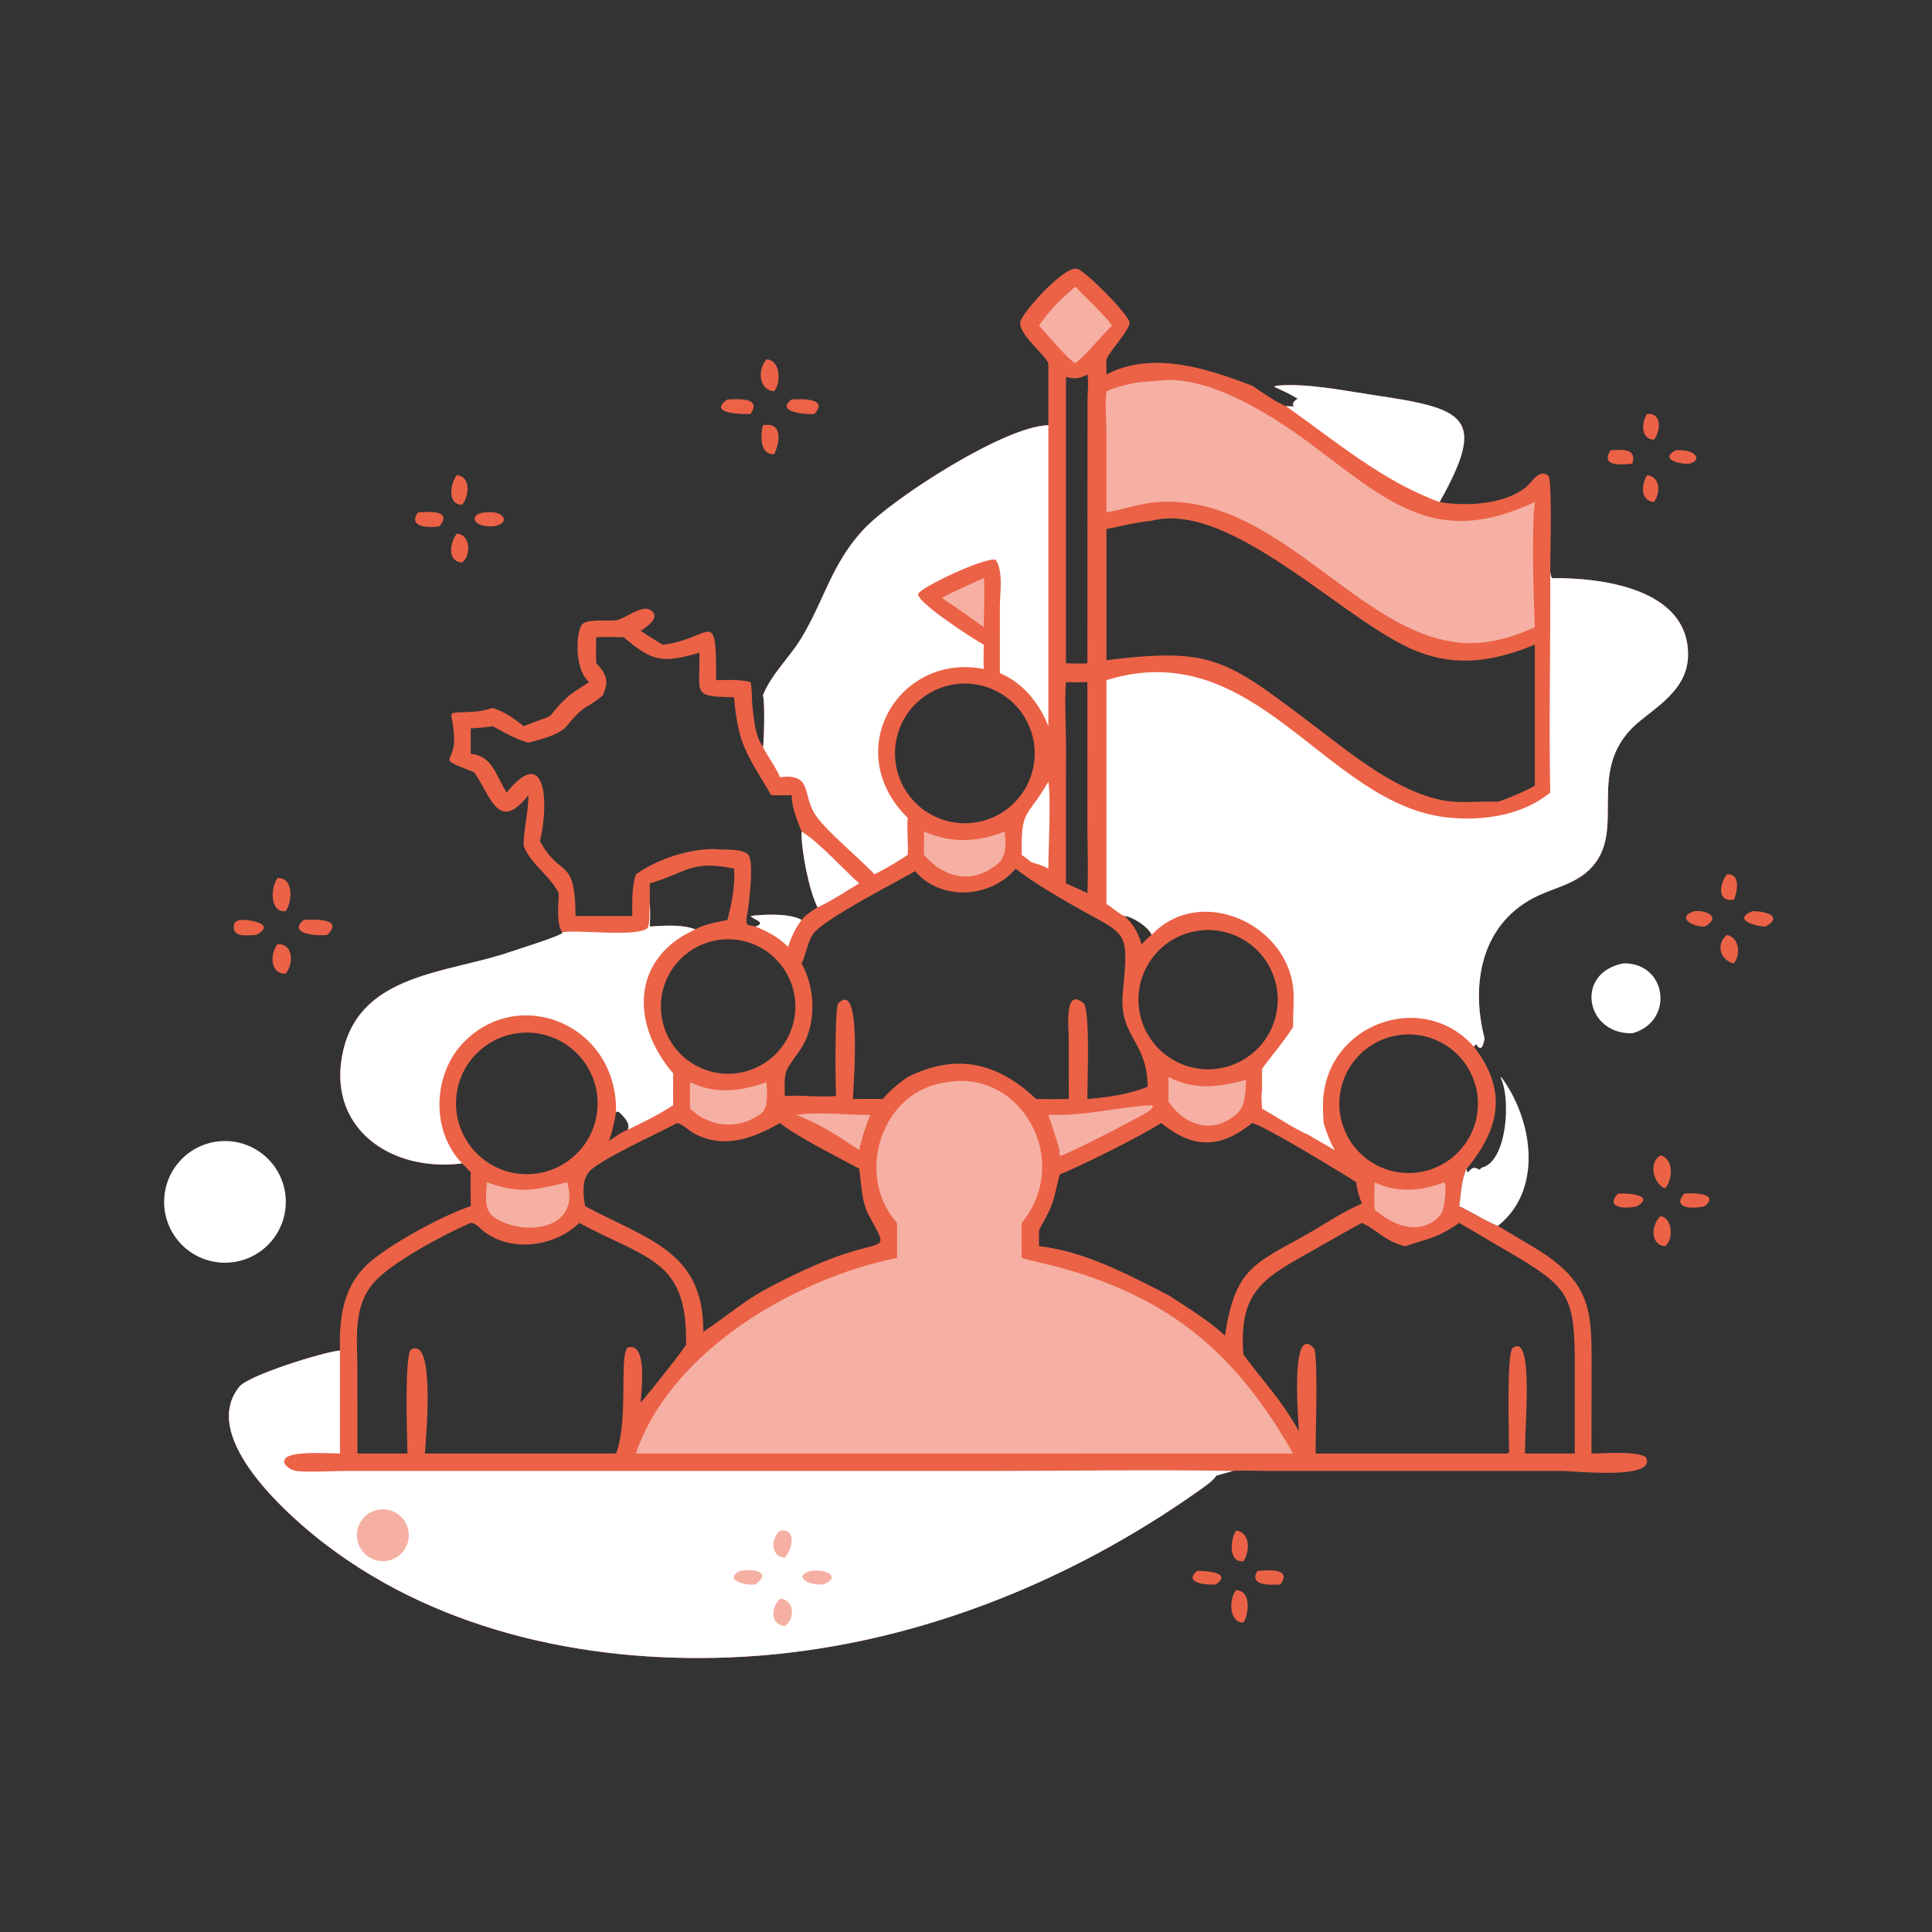
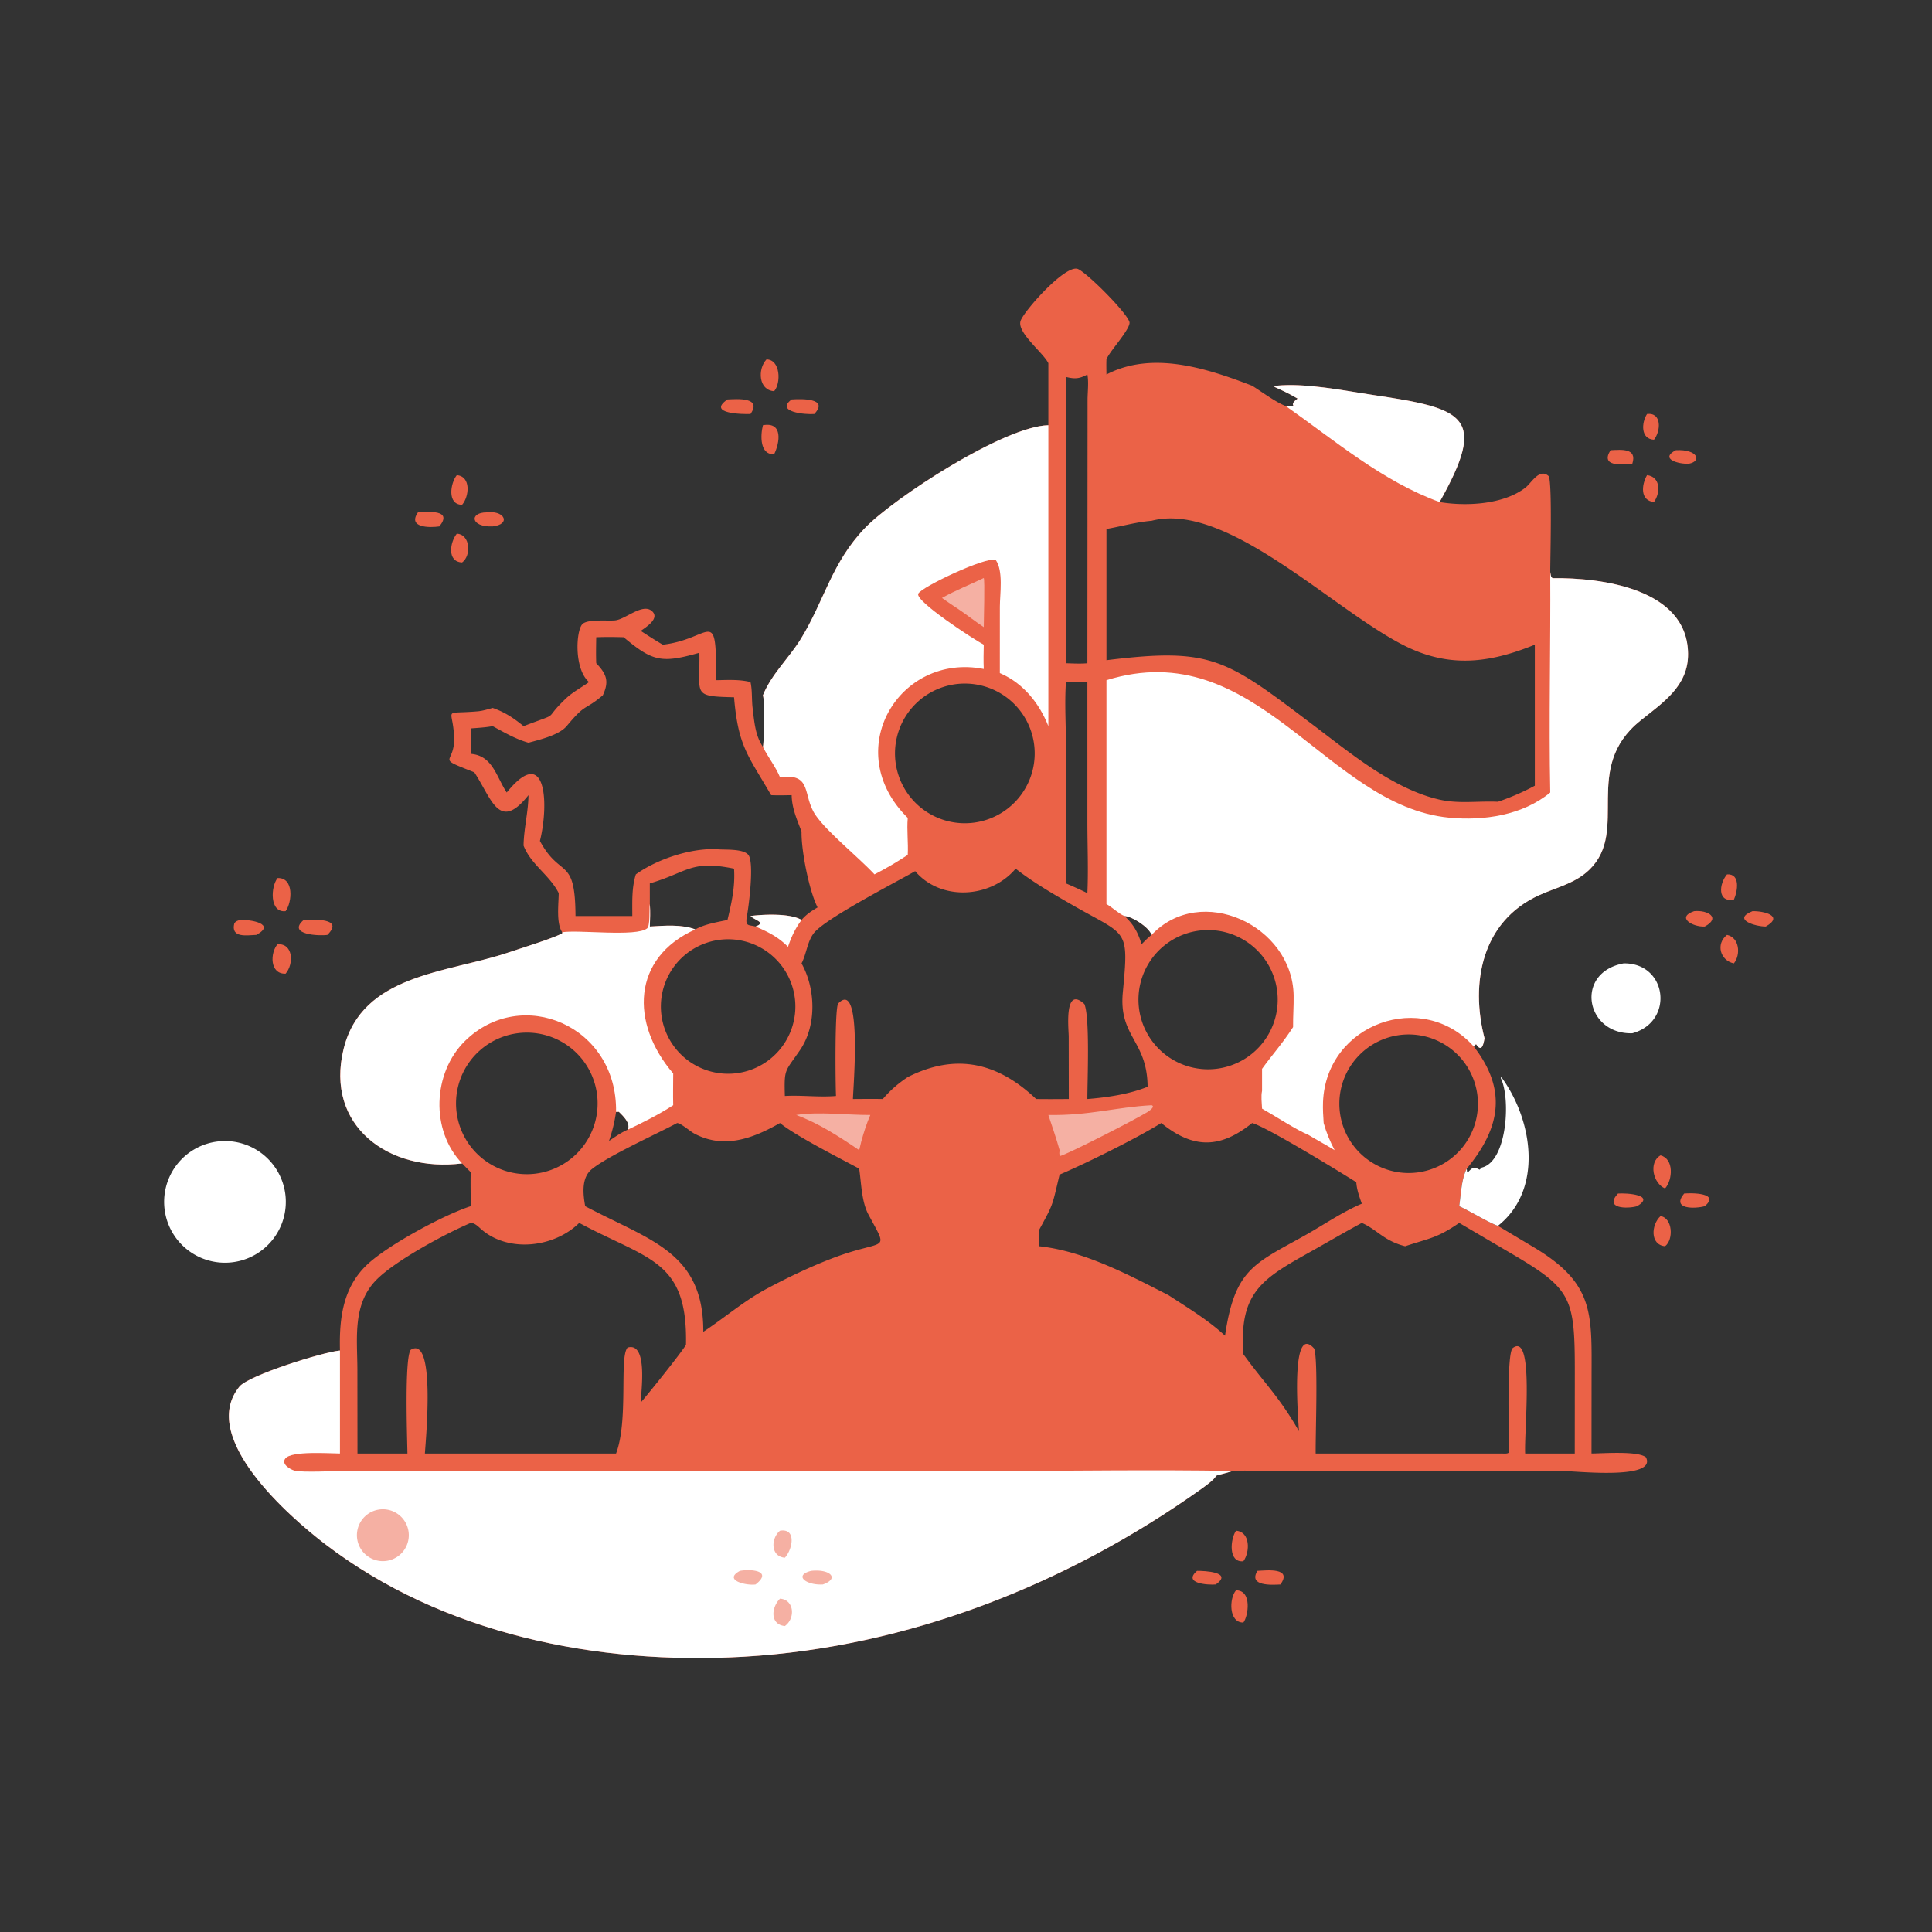
<svg xmlns="http://www.w3.org/2000/svg" width="512" height="512" style="display:block" viewBox="0 0 2048 2048">
  <rect x="0" y="0" width="2048" height="2048" fill="#333333" stroke="none" />
  <path fill="#EB6247" d="M1111.3 385.005c-5.54-11.331-33.66-32.607-29.41-44.92 3.64-10.57 48.19-60.853 61-54.824 10.45 4.918 50.73 45.323 54.33 55.899 2.16 6.323-19.92 30.133-23.72 38.482l-.61 1.351c-.23 5.321-.06 10.668 0 15.992 48.85-25.527 106.89-6.357 154.44 11.927 10.05 6.293 25.02 17.521 35.73 21.575 18.19.68-.53 1.191 12.49-7.932-10.98-6.424-14.55-7.7-24.91-12.598l2.07-1.045c31.58-3.165 71.59 5.141 103.42 9.883 96.72 14.409 121.03 22.449 69.89 113.402 27.77 4.705 67.68 2.797 91-15.285 6.57-5.092 14.84-21.241 24.78-12.075 3.64 9.077 1.54 85.858 1.51 101.592.52 2.555.33 4.87 2.47 6.477 51.95-.656 142.8 11.029 143.63 79.892.42 34.545-26.71 51.941-50.5 71.093-62.53 50.334-11.43 116.051-53.78 157.704-15.12 14.867-34.78 18.838-53.43 27.289-61.04 27.66-73.23 93.056-58.04 151.736-1.02 5.91-2.91 15.85-9.01 6.14l-2.26 2.76c35.87 46.42 27.58 86.85-7.58 129.31-5.77 11.58-6.06 27.06-7.99 39.78 12.37 5.67 30.11 16.89 41.03 20.84l37.06 22.14c65.61 38.92 62.3 70.64 62.21 138.81l-.06 80.38c12.42-.06 48.96-2.97 57.7 4 12.28 24.44-75.77 14.5-88.49 14.5l-312.29-.02c-12.18-.01-24.87-.76-36.97.01-32.16 9.51-4.71-1.47-33.52 19.03-141.7 100.85-310.542 167.76-484.839 177.87-155.013 8.98-319.15-23.65-444.38-119.65-36.832-28.23-134.421-112.82-90.464-166.65 9.77-11.97 88.319-36.62 106.56-38.25-.858-34.27 3.154-67.31 29.439-91.63 22.102-20.45 80.237-51.98 109.178-61.38.015-12.04-.344-23.99 0-36.04-3.082-3.07-6.113-6.19-9.139-9.32-77.445 9.81-145.544-39.59-125.643-121.16 19.49-79.89 110.015-80.56 174.913-102.47 13.064-4.41 48.94-15.524 56.92-20.316l-.063-1.077c-6.548-9.662-3.772-29.968-3.717-41.465-9.612-19.14-29.443-30.23-37.256-50.362.25-18.022 5.006-35.533 5.204-53.495-31.287 39.328-38.825 3.91-57.391-24.202-42.696-16.903-20.501-7.527-21.449-36.673-1.075-33.086-13.796-24.612 25.124-28.005 5.279-.46 10.656-2.195 15.763-3.585 12.8 4.427 22.313 10.744 32.749 19.317 42.178-16.043 18.632-4.355 44.944-29.369 6.965-6.622 16.573-11.757 24.438-17.37-15.978-13.803-13.871-53.874-7.169-61.265 5.215-5.751 26.974-3.305 34.906-4.128 11-1.141 29.045-18.596 38.954-9.861 8.823 7.778-6.404 17.094-11.841 21.031 7.724 4.961 15.401 10.013 23.358 14.595 52.187-5.994 56.86-43.102 56.495 37.639 12.091-.144 24.683-1.006 36.482 1.989 1.996 8.912 1.148 18.329 2.237 27.422 1.758 14.274 2.645 29.037 10.942 41.284.978-2.071 2.456-46.572 0-54.678 8.805-22.138 27.681-39.455 40.19-59.819 25.178-40.989 32.525-80.648 68.147-117.704 30.279-31.497 147.528-107.855 194.218-108.754zM688.835 958.36c.628 7.94.264 15.846 0 23.792 15.061-.877 33.92-2.552 48.273 3.071 9.564-5.562 23.297-7.73 34.062-10.029 4.42-18.7 8.196-34.997 6.959-54.374-45.547-9.338-48.925 3.513-87.871 15.189l-1.423.42zm-43.317 251.13c6.435-4.33 12.767-8.9 19.922-11.98 3.311-6.91-4.911-14.52-9.414-18.97l-2.976.1c-1.525 10.42-4.032 20.92-7.532 30.85m564.602-208.56c3.43-3.402 6.75-6.993 10.63-9.888-3.06-8.45-20.75-19.634-28.8-20.024 9.73 8.869 14.35 17.424 18.17 29.912m-831.181 539.85H431.9c-.25-15.87-3.281-101.58 3.515-109.92 26.568-16.22 15.921 95.08 14.988 109.92H653.05c13.444-35.59 3.137-102.76 12.283-112.34 22.027-6.22 14.017 47.77 13.898 58.31 8.767-10.17 42.185-51.73 47.937-61.18 1.93-90.18-39.744-89.84-113.188-129.23-26.054 25.72-73.996 32.04-103.221 7.23-3.378-2.87-7.188-7.23-11.775-7.23-27.374 11.67-79.674 39.85-99.872 60.23-25.507 25.75-20.411 61.52-20.263 94.5zm998.011-23.65c-.17-5.67-10.23-117.21 16.19-87.53 4.24 12.6 1.25 90.51 1.53 111.18h196.76c2.53-.05 6.43.64 8.21-1.14.2-12.89-3.02-105.4 3.99-110.7 23.18-17.51 11.83 89.23 13.1 111.84h52.58l.06-85.52c.04-81.05-3.11-88.89-69.9-128.01l-52.65-30.91c-23.71 16.29-31.08 15.98-57.3 24.72-22.66-5.72-29.84-17.77-45.94-24.72-17.78 9.55-35.07 19.75-52.67 29.6-52.59 29.44-77.68 43.3-72.88 109.57 21.77 30.22 37.85 44.71 58.92 81.62m-204.06-817.274c112.28-13.971 126.79-1.092 220.05 69.383 38.83 29.345 84.08 67.116 132.6 78.296 20.96 4.831 41.21 1.36 62.31 2.361 12.78-4.306 27.3-10.526 39.13-17.03V683.39c-43.56 17.694-83.65 24.531-128.45 5.54-75.65-32.071-194.5-158.65-277.78-136.888-16.57 1.38-31.67 5.874-47.86 8.694zM970.116 923.458c-20.756 11.938-96.352 50.78-107.666 66.016-6.815 9.178-7.519 21.676-12.783 31.756 14.923 26.67 16.252 65.57-1.419 91.59-16.094 23.7-17.092 19.2-16.272 48.95 18.121-1.01 36.138 1.54 54.221 0-.57-12.69-1.491-94.04 2.424-98.1 25.756-26.69 15.789 89.15 15.537 101.33 10.551-.06 21.11-.2 31.66 0 8.051-9.39 16.143-16.4 26.44-23.26 51.982-26.19 95.922-14.82 136.122 23.26 11.53.17 23.06.08 34.6 0l-.09-66.16c-.01-7.9-5.23-54.66 16.58-34.54 6.01 13.83 3.18 81.11 3.19 100.7 20.69-1.63 44.69-5.13 63.86-13.01-.39-49.34-30.74-52.74-26.28-99.95 6.47-68.491 4.85-59.334-51.42-91.523-20.77-11.886-43.38-24.954-62.2-39.697-26.25 31.397-79.253 34.727-106.504 2.638M826.835 1190.45c-28.948 16.49-59.564 27.92-90.968 11.11-4.677-2.5-13.491-10.65-18.045-11.11-22.814 12.17-72.415 34.43-90.352 48.8-11.424 9.14-9.458 26.46-7.156 39.36 68.367 36.33 125.553 48.41 125.211 133.17 22.584-14.91 43.024-32.66 66.997-45.55 22.429-11.95 45.15-22.89 68.87-32.04 57.781-22.31 61.68-4.57 39.158-46.83-7.349-13.79-7.476-33.3-9.777-48.53-20.433-11.01-67.568-34.85-83.938-48.38m184.395-464.938a74.04 74.04 0 0 0-61.65 84.261 74.04 74.04 0 0 0 83.9 62.132 74.04 74.04 0 0 0 62.5-84.389 74.04 74.04 0 0 0-84.75-62.004m-488.98 44.245c-7.676 1.391-15.495 1.819-23.266 2.411v26.94c23.276 1.83 27.1 24.19 38.146 40.996 42.672-52.707 44.682 13.761 35.2 51.322 21.856 40.705 37.415 15.391 37.724 79.592h60.205c.042-14.768-.769-29.889 3.763-44.134 22.791-16.396 59.957-28.645 87.775-26.534 7.625.579 25.781-.688 31.356 5.708 6.755 7.75.476 55.889-1.774 67.467-.954 8.604 2.443 6.75 9.549 8.627 10.97-4.214.48-6.191-4.516-10.408l-.846-.726c13.659-1.816 42.161-3.073 54.101 4.176 4.954-5.827 10.507-9.453 17.001-13.294-8.92-17.392-17.428-60.409-17.001-80.436-4.843-12.618-10.273-24.81-10.467-38.559-7.252.118-14.514.337-21.762 0-24.405-42.188-34.929-51.407-39.309-103.759-45.199-1.09-35.913-2.327-36.755-47.193-40.237 11.441-49.556 9.243-80.301-16.459-9.73-.313-19.316-.384-29.052 0-.16 9.196-.346 18.367 0 27.562 11.031 11.537 13.875 19.222 6.983 33.99-20.35 17.162-17.32 7.407-38.107 32.418-8.131 9.785-28.548 14.547-40.694 17.873-13.647-3.86-25.556-10.868-37.953-17.58m768.22 363.073a73.8 73.8 0 0 0 63.32-82.76 73.8 73.8 0 0 0-82.56-63.577 73.8 73.8 0 0 0-63.78 82.817 73.8 73.8 0 0 0 83.02 63.52m212.11 110.02a73.446 73.446 0 0 0 63.4-82.88 73.446 73.446 0 0 0-83.45-62.64 73.446 73.446 0 0 0-62.07 82.69 73.446 73.446 0 0 0 82.12 62.83M766.239 995.884a71.28 71.28 0 0 0-65.412 77.196 71.28 71.28 0 0 0 77.68 64.83 71.28 71.28 0 0 0 64.355-77.1 71.28 71.28 0 0 0-76.623-64.926M548.12 1095.33a75.037 75.037 0 0 0-64.009 84.53 75.037 75.037 0 0 0 84.417 64.15 75.037 75.037 0 0 0 64.263-84.56 75.037 75.037 0 0 0-84.671-64.12m895.46 180.63c-2.62-7.51-5.31-14.75-5.86-22.76-15.29-9.68-94.66-58.41-110.39-62.75-33.89 27.25-62.39 27.6-96.35 0-26.06 16.14-79.62 42.75-107.77 54.67l-.21.87c-7.94 33.34-6.26 29.79-21.57 57.91-.06 5.72-.15 11.44 0 17.16 47.92 5.07 94.93 30.35 137.19 51.87 20.36 13.31 42.05 26.36 59.96 42.95 10.36-70.36 30.42-75.96 83.99-105.91 19.95-11.15 40.09-25.15 61.01-34.01m-313.65-876.375v303.471c7.56.226 15.2.686 22.73 0l.19-279.608c.07-8.186 1.34-18.493-.19-26.463-8.5 4.651-13.4 4.88-22.73 2.6m22.73 547.177c1.12-24.826.01-50.09.01-74.973l-.01-148.771c-7.51.097-15.25.568-22.73 0-1.54 22.787.06 46.356.07 69.263l-.07 144.148c7.66 3.293 15.24 6.676 22.73 10.333" />
  <path fill="#FFF" d="M1307.01 1559.27c-32.16 9.51-4.71-1.47-33.52 19.03-141.7 100.85-310.542 167.76-484.839 177.87-155.013 8.98-319.15-23.65-444.38-119.65-36.832-28.23-134.421-112.82-90.464-166.65 9.77-11.97 88.319-36.62 106.56-38.25v109.16c-11.616-.07-51.264-2.97-57.841 5.23-4.777 5.95 5.102 11.72 9.767 12.93 8.387 2.16 42.834.32 54.162.31l682.325.02c85.99 0 172.28-1.53 258.23 0" />
  <path fill="#F5B0A3" d="M400.932 1600.32a27.5 27.5 0 0 1 31.999 22.29 27.5 27.5 0 0 1-22.472 31.88 27.5 27.5 0 0 1-31.697-22.35 27.5 27.5 0 0 1 22.17-31.82M826.835 1622.62c17.817-2.92 13.313 19.92 5.141 28.62-15.434-1.33-14.838-20.67-5.141-28.62M826.835 1694.65c15.307 1.07 16.449 21.06 5.141 29.01-15.892-1.59-14.514-19.6-5.141-29.01M784.357 1665.18c12.805-2.23 34.884.2 16.571 14.43-10.196 1.39-34.695-4.63-16.571-14.43M859.827 1665.18c19.796-2.25 30.754 7.99 12.452 14.43-18.121.97-31.157-9.71-12.452-14.43" />
  <path fill="#FFF" d="M1643.31 606.429c.52 2.555.33 4.87 2.47 6.477 51.95-.656 142.8 11.029 143.63 79.892.42 34.545-26.71 51.941-50.5 71.093-62.53 50.334-11.43 116.051-53.78 157.704-15.12 14.867-34.78 18.838-53.43 27.289-61.04 27.66-73.23 93.056-58.04 151.736-1.02 5.91-2.91 15.85-9.01 6.14l-2.26 2.76c-54.14-61.21-156.66-24.62-159.93 58.66-.3 7.44.18 14.85.68 22.27 2.86 10.22 6.69 19.37 11.62 28.75-9.49-5.82-19.36-10.99-28.82-16.79-9.43-3.28-36.81-20.96-48.11-27.21-.26-5.95-1.24-13.06 0-18.86v-23.33c11.39-15.78 21.4-26.51 32.89-44.26-.13-11.25.8-22.5.59-33.75-1.41-73.968-98.29-119.224-150.56-63.958-3.06-8.45-20.75-19.634-28.8-20.024-5.4-1.936-13.19-9.416-19.06-12.658V721.029c159.49-49.623 232.33 133.027 363.15 145.722 36.8 3.571 77.99-2.515 107.27-26.647-1.55-77.811.49-155.828 0-233.675M1111.3 450.769v318.988c-9.41-23.953-26.28-45.145-50.26-55.743l-1.17-.507.03-70.369c.02-13.48 3.93-37.953-4.44-49.658-10.24-3.672-78.93 28.867-82.065 35.858-3.52 7.853 58.245 48.078 69.435 54.052-.17 8.593-.39 17.163 0 25.754-89.706-17.655-152.757 86.736-80.572 157.871-1.122 13.182.689 26.104 0 39.203-11.333 7.475-23.158 14.512-35.266 20.666-16.545-17.899-50.079-44.673-62.449-62.811-14.363-21.06-2.767-44.676-37.708-40.214-4.893-11.637-12.617-21.021-18.09-32.135.978-2.071 2.456-46.572 0-54.678 8.805-22.138 27.681-39.455 40.19-59.819 25.178-40.989 32.525-80.648 68.147-117.704 30.279-31.497 147.528-107.855 194.218-108.754M688.835 958.36c.628 7.94.264 15.846 0 23.792 15.061-.877 33.92-2.552 48.273 3.071-67.289 29.987-69.26 99.327-23.483 152.687-.025 11.2-.284 22.47 0 33.66-15.453 10.02-31.569 18.07-48.185 25.94 3.311-6.91-4.911-14.52-9.414-18.97l-2.976.1c1.489-91.52-100.308-134.23-160.281-75.02-34.137 33.71-36.599 94.7-2.924 129.63-77.445 9.81-145.544-39.59-125.643-121.16 19.49-79.89 110.015-80.56 174.913-102.47 13.064-4.41 48.94-15.524 56.92-20.316l-.063-1.077c17.558-2.857 78.822 5.178 90.073-4.17 3.16-2.625 2.143-19.817 2.666-24.627zM1352.71 408.912c31.58-3.165 71.59 5.141 103.42 9.883 96.72 14.409 121.03 22.449 69.89 113.402-60.6-22.014-110.71-64.972-162.96-101.71 18.19.68-.53 1.191 12.49-7.932-10.98-6.424-14.55-7.7-24.91-12.598z" />
-   <path fill="#F5B0A3" d="M1003.83 1147.22c78.36-14.11 133.42 82.94 79.19 149.12-.33 12.34-.07 24.73 0 37.07 13.03 4.02 26.72 6.42 39.91 10.04 120.16 32.99 188.58 93.41 247.79 197.33H674.022c37.653-109.79 169.536-185.53 276.917-207.37v-37.07c-45.14-50.16-17.167-140.7 52.891-149.12M1225.7 403.911c54.54-9.202 128.44 39.995 168.75 70.5 82.12 62.146 131.42 104.894 232.53 57.786-3.62 27.983-1.3 102.86 0 132.573-15.17 7.111-29.6 11.88-46.05 14.988-126.17 22.873-215.49-159.118-355.86-147.361-17.86 1.495-34.57 7.825-52.18 10.719l-.04-83.868c-.08-14.889-1.61-29.723.04-44.566 17.1-7.247 34.3-10.368 52.81-10.771M1140.02 303.771c12.79 14.115 27.27 25.908 38.78 41.306-11.89 11.522-27.25 30.934-38.78 39.928-6.89-2.693-32.05-32.72-38.59-39.928 10.18-15.477 24.51-29.319 38.59-41.306M601.196 1253.2c15.538 53.05-50.77 57.71-78.946 35.93-10.138-8.45-6.491-24.18-6.251-35.93 34.659 12.54 50.819 8.68 85.197 0M1238.62 1141.74c28.17 14.14 53.09 10.89 82.34 2.82-.83 11.34-.19 25-7.85 34.08-24.35 24.5-56.6 16.01-74.49-10.93.14-8.67.09-17.31 0-25.97M979.464 881.464c29.356 12.627 56.256 11.514 85.586 0 .69 11.799 2.63 22.288-5.18 32.253-26.56 24.285-58.17 18.319-80.406-7.499-.175-8.239-.01-16.511 0-24.754M731.512 1147.22c28.033 13.04 52.459 9.77 81.01 0 .309 10.03 2.34 22.86-3.777 31.42-23.017 19.58-55.821 17.28-77.233-3.44-.291-9.32-.076-18.66 0-27.98M1530.88 1253.2c3.42 3.27-.17 29.59-2.65 32.91-15.93 21.35-42.69 16.96-61.9 3.02l-9.05-6.68c-.85-9.79-.63-19.46 0-29.25 22.63 11.51 50.54 9.55 73.6 0" />
  <path fill="#F5B0A3" d="M1220.75 1171.57c4.43 1.43-2.96 6.37-4.61 7.38-14.17 8.6-84.5 44.58-92.43 46.49-1.2-2.3-.69-3.73-.5-6.24-3.44-12.36-7.82-25.09-11.91-37.28 43.24.8 71.55-8.29 109.45-10.35" />
-   <path fill="#FFF" d="M849.667 881.464c16.849 9.649 44.744 40.449 61.106 54.965-14.35 8.52-29.005 18.453-44.105 25.471-8.92-17.392-17.428-60.409-17.001-80.436M1111.3 828.684c2.97 17.135 0 72.107 0 92.136-5.7-3.323-12.4-5.052-18.64-7.103-2.56-2.818-6.57-5.185-9.64-7.499-.67-49.869 5.01-37.508 28.28-77.534" />
  <path fill="#F5B0A3" d="M844.008 1181.92c24.452-3.83 53.501.15 78.568 0-3.891 8.98-6.827 18.15-9.426 27.57l-2.377 9.71c-20.846-14.11-43.002-28.59-66.765-37.28M1042.83 612.705c1.28 2.164.03 45.341 0 52.065-8.88-5.912-17.42-12.581-26.25-18.645-6.13-3.924-12.08-8.082-18.033-12.273 14.113-8.029 29.653-14.04 44.283-21.147" />
  <path fill="#FFF" d="M795.566 971.018c13.659-1.816 42.161-3.073 54.101 4.176-6.768 9.28-10.668 17.623-14.359 28.476-10.282-10.431-21.019-15.72-34.38-21.518 10.97-4.214.48-6.191-4.516-10.408zM231.247 1209.96a64.494 64.494 0 0 1 71.334 56.98 64.494 64.494 0 0 1-57.13 71.22 64.494 64.494 0 0 1-71.074-57.02 64.494 64.494 0 0 1 56.87-71.18M1554.81 1238.83l.33 3.24 1.08.42c3.64-3.77 5.34-5.92 10.42-3.46l1.79.88 2.3-2.24c27.02-6.29 30.87-73.68 20.09-94.91l.61-1.02c33.46 45.29 44.79 119.4-3.58 157.71-10.92-3.95-28.66-15.17-41.03-20.84 1.93-12.72 2.22-28.2 7.99-39.78M1721.07 1021.23c46.36-.78 54.04 61.93 9.25 74.06-49.71 1.34-61.53-64.28-9.25-74.06" />
  <path fill="#EB6247" d="M294.253 930.782c17.539-.732 15.544 25.55 8.486 35.112-17.15 1.942-15.866-25.996-8.486-35.112M321.902 975.194c9.836-.36 43.539-2.505 25.12 15.848-8.545 1.298-43.227-.209-25.12-15.848M812.522 380.993c14.877.148 15.556 25.226 8.113 33.689-16.625-.956-17.72-23.42-8.113-33.689M294.253 1000.93c16.844-1.006 17.3 21.11 8.486 31.21-17.204.49-16.307-22.5-8.486-31.21M771.17 423.438c10.282-.424 36.872-2.732 24.396 15.413-7.981.335-46.778-.19-24.396-15.413M808.745 450.769c21.67-3.96 17.798 18.738 11.89 30.72-15.368.743-14.631-20.004-11.89-30.72M1310.22 1685.81c17.38-.04 12.96 27.6 7.81 34.15-15.54.31-15.27-25.52-7.81-34.15M839.2 423.438c9.706-.63 40.145-1.697 23.98 15.413-9.627.827-41.811-2.211-23.98-15.413M254.473 975.194c11.512-.623 38.684 4.389 17.195 15.848-9.922.35-27.403 3.648-23.238-12.413 1.876-2.341 3.28-2.608 6.043-3.435M1760.22 1289.13c12.75 1.93 14.15 24.8 4.83 31.93-16.25-1.51-14.66-23.02-4.83-31.93M1760.22 1224.73c14.48 3.73 12.94 25.91 4.83 35.08-12.72-5.28-17.78-27.61-4.83-35.08M484.245 565.728c14.493.79 15.49 23.372 5.6 30.509-16.228-.748-12.907-21.541-5.6-30.509M1785.24 1265.22c7.46-.77 38.65-.86 21.87 13.39-10.14 2.86-35.84 3.56-21.87-13.39M1310.22 1622.62c15.36 1.05 14.91 22.68 7.81 32.35-16.13 1.81-13.97-23.3-7.81-32.35M484.245 503.67c15.327 1.377 13.155 22.722 5.6 31.418-16.011-.034-12.526-22.929-5.6-31.418M515.999 543.116l2.655-.157c16.59-.984 22.709 12.84 3.596 15.043-23.508.992-25.037-14.877-6.251-14.886M1715.1 1265.22c9.07-.74 40.31 1.36 20.33 13.39-10.33 2.96-35.27 2.77-20.33-13.39M443.055 543.116c10.683-.524 37.381-3.243 22.683 14.886-10.108 1.523-34.074 1.546-22.683-14.886M1830.7 991.042c13.1 2.755 14.82 20.658 7.29 30.188-14.4-2.92-19.59-20.62-7.29-30.188M1830.7 926.884c14.43-.992 11.24 18.091 7.29 26.775-17.71 3.22-15.79-16.758-7.29-26.775M1332.94 1665.18c9.82-.51 37.36-3.77 24.37 14.43-9.14.52-34.38 1.94-24.37-14.43M1857.71 965.894c11.52-.336 33.99 4.922 14.07 16.258-11.25-.01-35.97-7.53-14.07-16.258M1795.81 965.894c14.44-1.448 28.74 6.923 11.3 16.258-12.51.711-30.81-9.575-11.3-16.258M1268.88 1665.18c7.27-.1 38.94 1.19 19.87 14.43-8.47.7-35.29-1.03-19.87-14.43M1745.93 438.851c15.82-1.8 14.69 18.01 7.36 27.264-14.27-.657-13.34-18.042-7.36-27.264M1707.25 477.249c11.52-.544 28.49-2.458 23.07 14.312-11.14 1.144-34.32 3.339-23.07-14.312M1776.42 477.249c23.17-1.3 27.86 11.69 13.94 14.312-10.76.703-31.53-5.132-13.94-14.312M1745.93 503.67c14.31 1.715 14.45 18.44 7.36 28.527-14.86-1.566-13.33-18.16-7.36-28.527" />
</svg>